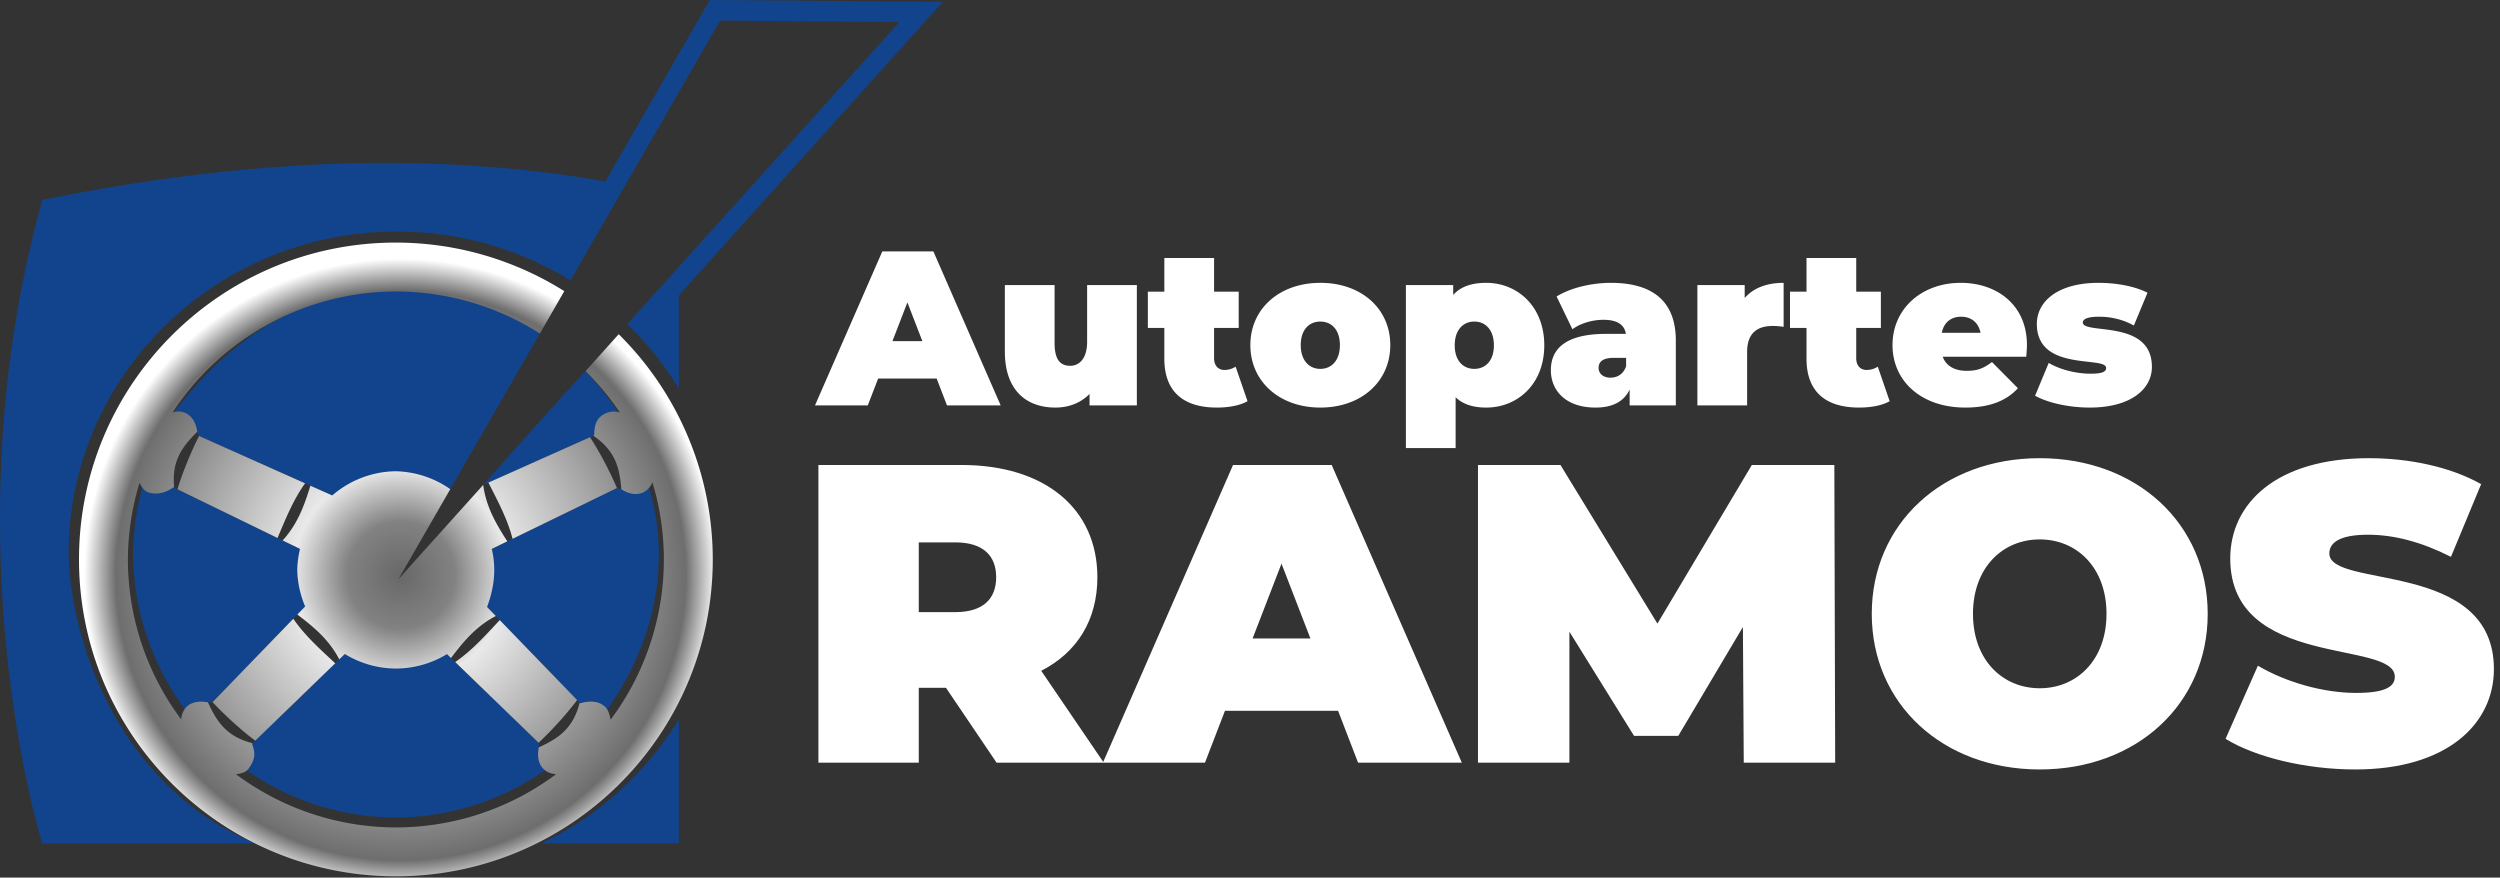
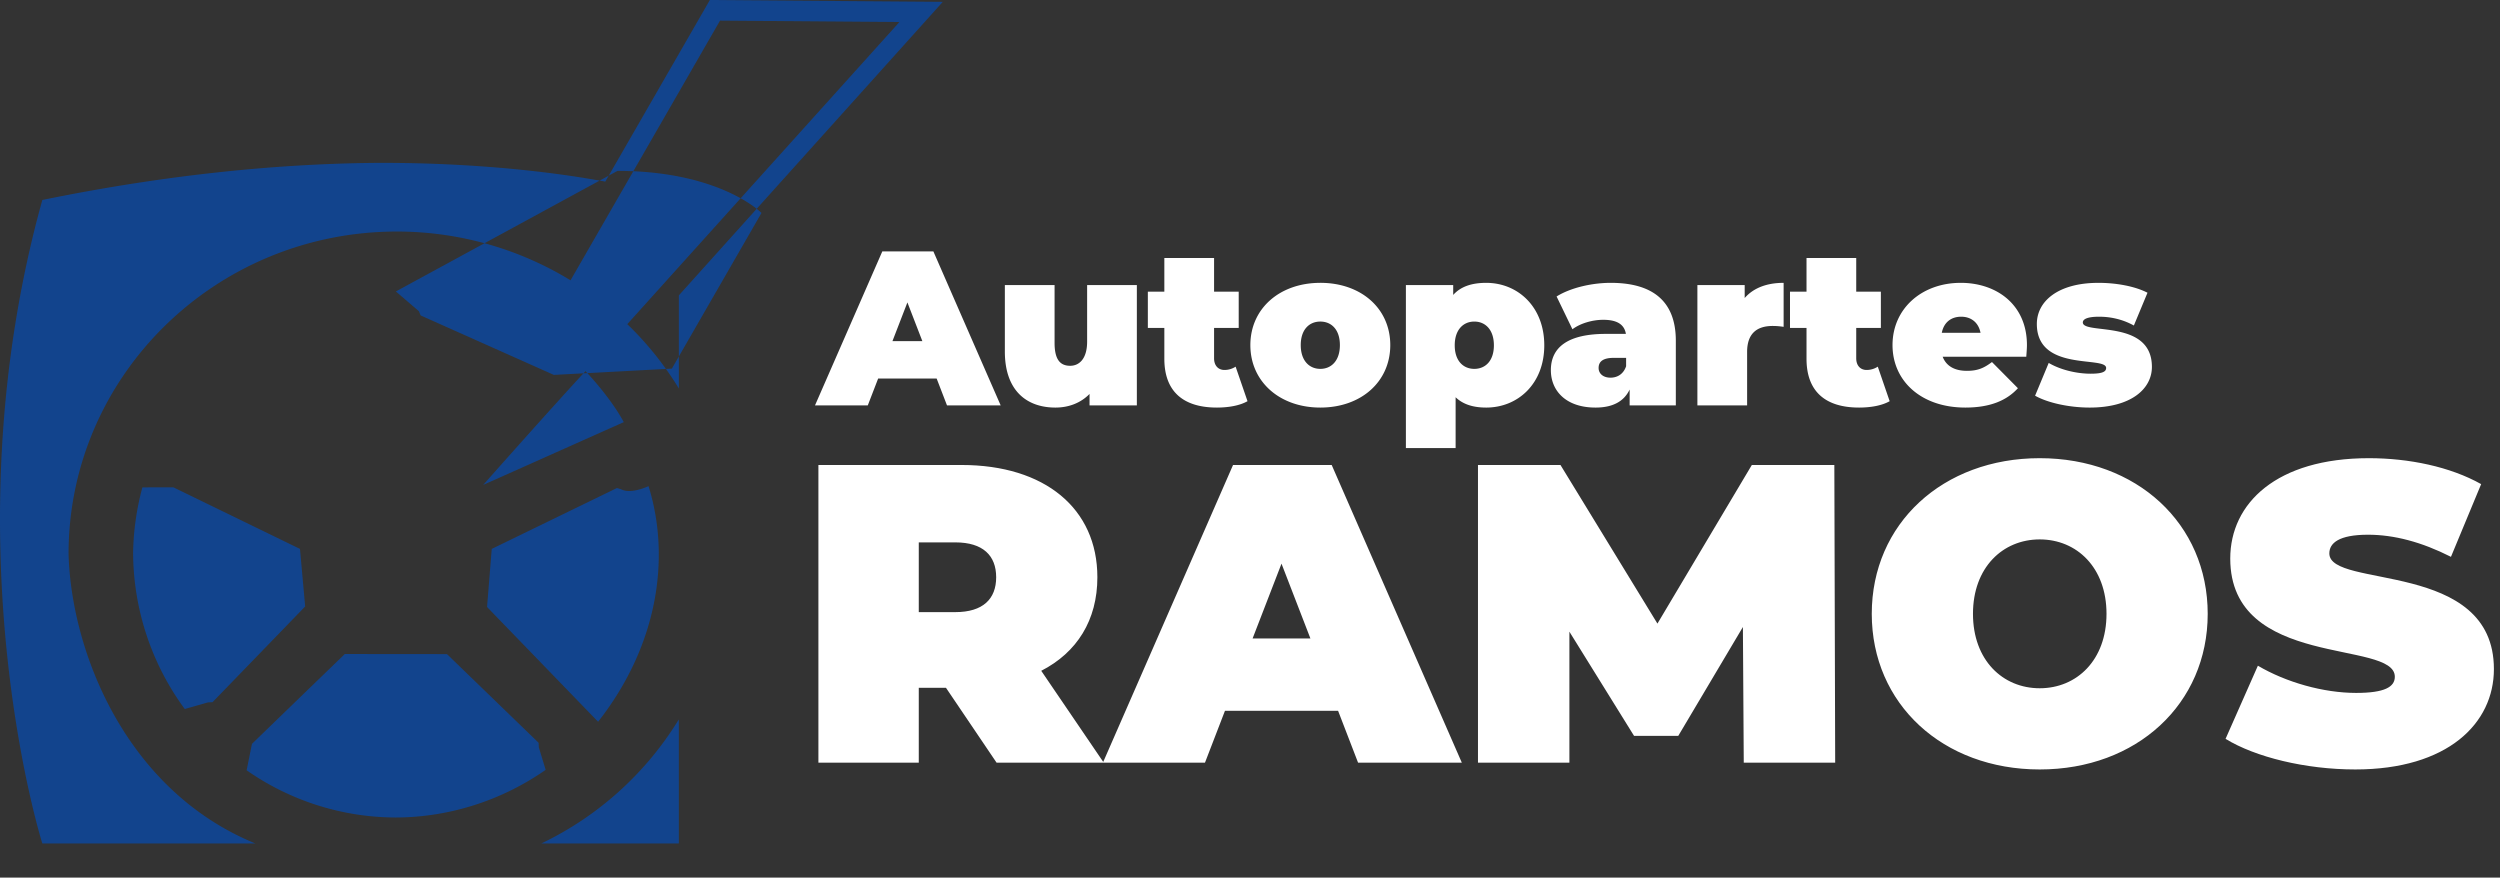
<svg xmlns="http://www.w3.org/2000/svg" xml:space="preserve" id="svg211" style="fill-rule:evenodd;clip-rule:evenodd;stroke-linejoin:round;stroke-miterlimit:2" version="1.1" viewBox="0 0 1638 575">
  <rect x="0" y="0" width="1638" height="575" fill="#333333" stroke="none" />
-   <path id="path179" d="m465.1 0-68.51 119c-51.16-9.48-108.14-12.69-153.5-12.25-59.6.74-131.7 7.15-215.35 24.27-62.41 224.22 0 421.63 0 421.63h139.61C82.26 517.85 46.66 426.8 44.92 362.93c0-116.66 96.36-211.23 215.23-211.23 40.18.03 79.55 11.1 113.66 31.96l35.7-62.03C430.3 85.6 471.76 13.51 471.76 13.51l117.53.93L411 212.38a211.87 211.87 0 0 1 33.78 42.14v-60.99L617.71 1.21ZM259.37 190.96c-60.55 0-106.01 27.61-145.2 78.99l15.06 12.92 1.18 2.8 87.28 38.96 77.31-4.12 58.72-101.98c-5.21-5.18-33.8-27.57-94.35-27.57zm57.22 126.75 3.4-1.51c29.58-13.2 59.15-26.42 88.73-39.63-6.61-12.1-16.6-24.3-25.1-33.41-20.91 22.47-67.03 74.55-67.03 74.55zm-203 1.58-20.29.04a174.35 174.35 0 0 0-6.09 43.04c.21 36.81 12.06 72.6 33.84 102.18l15.18-4.33 3.02-.15 60.69-62.7-3.39-37.72zm293.53 1.35-2.89-.89-82.04 39.9-3.08 38.05 72.76 75.2c39.61-50.48 47.5-107.96 33.05-154.39 0 0-11.3 5.44-17.8 2.14zm-181.2 107.87c-21.25 20.54-60.83 58.86-60.83 58.86l-3.5 17.32a171.3 171.3 0 0 0 97.72 30.94c34.97-.1 69.5-11.14 98.2-31.23l-4.47-14.71-.15-3.03-60.03-58.09Zm218.85 42.84a213.76 213.76 0 0 1-90.11 81.3h90.11z" style="display:inline;fill:#12448d" />
+   <path id="path179" d="m465.1 0-68.51 119c-51.16-9.48-108.14-12.69-153.5-12.25-59.6.74-131.7 7.15-215.35 24.27-62.41 224.22 0 421.63 0 421.63h139.61C82.26 517.85 46.66 426.8 44.92 362.93c0-116.66 96.36-211.23 215.23-211.23 40.18.03 79.55 11.1 113.66 31.96l35.7-62.03C430.3 85.6 471.76 13.51 471.76 13.51l117.53.93L411 212.38a211.87 211.87 0 0 1 33.78 42.14v-60.99L617.71 1.21ZM259.37 190.96l15.06 12.92 1.18 2.8 87.28 38.96 77.31-4.12 58.72-101.98c-5.21-5.18-33.8-27.57-94.35-27.57zm57.22 126.75 3.4-1.51c29.58-13.2 59.15-26.42 88.73-39.63-6.61-12.1-16.6-24.3-25.1-33.41-20.91 22.47-67.03 74.55-67.03 74.55zm-203 1.58-20.29.04a174.35 174.35 0 0 0-6.09 43.04c.21 36.81 12.06 72.6 33.84 102.18l15.18-4.33 3.02-.15 60.69-62.7-3.39-37.72zm293.53 1.35-2.89-.89-82.04 39.9-3.08 38.05 72.76 75.2c39.61-50.48 47.5-107.96 33.05-154.39 0 0-11.3 5.44-17.8 2.14zm-181.2 107.87c-21.25 20.54-60.83 58.86-60.83 58.86l-3.5 17.32a171.3 171.3 0 0 0 97.72 30.94c34.97-.1 69.5-11.14 98.2-31.23l-4.47-14.71-.15-3.03-60.03-58.09Zm218.85 42.84a213.76 213.76 0 0 1-90.11 81.3h90.11z" style="display:inline;fill:#12448d" />
  <path id="path493" d="M1336.43 300.2c-63.52 0-110.05 42.9-110.05 101.98 0 59.06 46.53 101.97 110.05 101.97 63.53 0 110.06-42.9 110.06-101.97s-46.53-101.98-110.06-101.98zm215.66 0c-60.46 0-90.83 29.53-90.83 65.76 0 72.72 107.83 52.93 107.83 77.45 0 6.69-6.7 10.59-25.36 10.59-21.45 0-45.97-6.97-64.36-17.83l-21.18 47.92c19.5 11.98 52.38 20.06 84.98 20.06 60.47 0 90.84-30.09 90.84-65.75 0-71.89-107.83-52.38-107.83-75.79 0-6.69 6.13-12.26 25.35-12.26 17 0 35.11 4.74 54.34 14.49l19.78-47.64c-20.34-11.43-47.37-17-73.56-17zm-1015.87 4.46V499.7h65.76v-49.04h17.83l33.15 49.04H789.5l13.1-34h74.11l13.1 34h67.98l-85.26-195.04h-64.64L722.84 499.2l-40.62-59.69c23.4-11.98 36.78-33.16 36.78-61.3 0-45.13-34.55-73.55-88.88-73.55h-93.9zm432.15 0V499.7h59.9v-85.82l42.36 68.26h28.97l42.35-71.33.56 88.89h59.9l-.55-195.04h-54.06l-61.85 103.92-63.53-103.92h-54.05zm368.06 48.76c24.24 0 43.75 18.39 43.75 48.76 0 30.37-19.5 48.76-43.75 48.76-24.24 0-43.74-18.4-43.74-48.76 0-30.37 19.5-48.76 43.74-48.76zm-734.45 1.95h23.96c18.1 0 26.75 8.63 26.75 22.84 0 14.21-8.64 22.85-26.75 22.85h-23.96v-45.7zm237.66 13.93 18.95 49.04h-37.9l18.95-49.04z" style="font-weight:900;font-size:278.626px;font-family:Montserrat-Black,Montserrat;fill:#fff;fill-opacity:1" />
  <path id="path461" d="m578.1 164.7-44.11 100.9h34.59l6.78-17.58h38.34l6.77 17.58h35.17l-44.1-100.9h-33.45zm184.78 4.33v22.05h-10.81v23.79h10.81v20.17c0 21.77 12.68 32 34.45 32 7.64 0 14.99-1.3 20.04-4.18l-7.79-22.63a13.29 13.29 0 0 1-7.35 2.17c-3.9 0-6.77-2.74-6.77-7.64v-19.9h16.14v-23.78h-16.14v-22.05h-32.58zm420.75 0v22.05h-10.82v23.79h10.82v20.17c0 21.77 12.68 32 34.44 32 7.64 0 15-1.3 20.04-4.18l-7.78-22.63a13.28 13.28 0 0 1-7.35 2.17c-3.9 0-6.78-2.74-6.78-7.64v-19.9h16.15v-23.78h-16.15v-22.05h-32.58zm-318.55 16.29c-26.67 0-45.84 16.86-45.84 40.79s19.17 40.93 45.84 40.93c26.8 0 45.83-17 45.83-40.93s-19.02-40.8-45.83-40.8zm108.68 0c-9.8 0-16.87 2.6-21.62 7.92v-6.48h-31v106.8h32.58v-33.29c4.76 4.61 11.39 6.77 20.04 6.77 20.61 0 38.05-15.42 38.05-40.79 0-25.37-17.44-40.93-38.05-40.93zm81.58 0c-12.25 0-26.23 3.17-35.46 8.93l10.38 21.48c5.19-3.9 13.12-6.2 20.18-6.2 9.22 0 13.84 3.17 14.85 9.23h-13.12c-24.5 0-36.04 8.5-36.04 23.78 0 13.55 9.95 24.5 29.26 24.5 11.1 0 18.6-3.89 22.35-11.82v10.38H1098v-42.37c0-26.24-15.57-37.91-42.67-37.91zm113.3 0c-10.96 0-19.75 3.31-25.52 9.94v-8.5h-30.99v78.84h32.58v-35.02c0-12.54 6.92-17.01 16.72-17.01 2.3 0 4.32.14 7.2.57v-28.82zm116.03 0c-25.51 0-44.69 16.86-44.69 40.79 0 23.5 18.74 40.93 47.71 40.93 15.71 0 26.82-4.32 34.45-12.68l-17-17.15c-5.2 3.89-9.23 5.76-16.44 5.76-8.07 0-13.55-3.17-15.85-9.22h54.77c.15-2.3.43-5.33.43-7.64 0-26.67-20.03-40.8-43.38-40.8zm90.23 0c-26.52 0-40.36 12.1-40.36 26.95 0 31.57 45.4 20.76 45.4 28.83 0 2.3-2.16 3.75-10.09 3.75-9.37 0-20.03-2.6-27.53-7.07l-8.93 21.48c8.07 4.61 22.2 7.78 35.74 7.78 27.39 0 40.8-12.4 40.8-26.66 0-31.57-45.26-20.9-45.26-29.12 0-1.87 2.3-3.75 10.66-3.75 6.63 0 14.7 1.3 22.78 5.77l8.93-21.48c-8.36-4.32-20.61-6.48-32.14-6.48zm-716.52 1.44v43.53c0 25.66 14.27 36.75 33.15 36.75 8.5 0 16.43-2.88 22.34-8.93v7.5h31v-78.85h-32.58v37.04c0 11.68-5.48 15.86-11.1 15.86-6.34 0-10.23-3.75-10.23-15v-37.9h-32.58zm-63.85 11.38 9.8 25.37h-19.6l9.8-25.37zm690.43 9.37c6.63 0 11.38 3.9 12.68 10.53h-25.37c1.3-6.63 5.91-10.53 12.69-10.53zm-419.88 3.18c7.2 0 12.82 5.19 12.82 15.42s-5.62 15.57-12.82 15.57c-7.21 0-12.83-5.34-12.83-15.57s5.62-15.42 12.83-15.42zm100.9 0c7.2 0 12.82 5.33 12.82 15.56 0 10.24-5.62 15.43-12.83 15.43-7.2 0-12.83-5.2-12.83-15.43s5.63-15.56 12.83-15.56zm91.38 23.78h8.07v5.48c-1.73 5.18-5.77 7.5-10.23 7.5-4.9 0-7.79-2.75-7.79-6.35 0-4.32 3.03-6.63 9.95-6.63z" style="font-weight:900;font-size:144.14px;font-family:Montserrat-Black,Montserrat;fill:#fff;fill-opacity:1" />
  <defs id="defs209">
    <radialGradient id="_Radial1" cx="0" cy="0" r="1" gradientTransform="translate(262.59 376.98) scale(207.616)" gradientUnits="userSpaceOnUse">
      <stop id="stop198" offset="0" style="stop-color:#686868;stop-opacity:1" />
      <stop id="stop200" offset=".17" style="stop-color:#828282;stop-opacity:1" />
      <stop id="stop202" offset=".34" style="stop-color:#e9e9e9;stop-opacity:1" />
      <stop id="stop204" offset=".9" style="stop-color:#6e6e6e;stop-opacity:1" />
      <stop id="stop206" offset="1" style="stop-color:#fff;stop-opacity:1" />
    </radialGradient>
  </defs>
-   <path id="path182" d="M259.38 158.94c-114.66 0-207.62 92.95-207.62 207.61 0 114.66 92.96 207.62 207.62 207.62C374.04 574.17 467 481.2 467 366.55c-.01-55.44-22.2-108.58-61.62-147.58l-21.74 24.19a175.62 175.62 0 0 1 22.5 27.1 12.92 12.92 0 0 0-9.03.42c-7.64 3.38-7.5 9.63-7.82 14.58l-.55.24c15.58 10.44 17.25 22.93 18.39 35.14 5.04 3.16 10.14 3.91 14.22 2.03 2.74-1.28 4.8-3.61 6.13-6.65a175.58 175.58 0 0 1 7.49 50.53 175.59 175.59 0 0 1-34.91 105.02c-.52-3.22-1.58-6.47-3.49-8.38-3.59-3.6-9.58-4.45-16.37-2.37l-.41-.43c-4.48 18.21-15.65 24.05-26.74 29.3-1.24 5.82-.2 10.86 2.96 14.06 2.15 2.15 5.06 3.28 8.39 3.48a175.59 175.59 0 0 1-105.02 34.9 175.59 175.59 0 0 1-104.84-34.92c3.25-.23 6.43-1.07 8.21-3.46 3.98-5.34 5.1-9.64 2.36-16.38l.43-.41c-18.21-4.48-24.05-15.65-29.3-26.74-5.82-1.24-10.86-.2-14.06 2.96-2.1 2.11-3.23 4.96-3.46 8.2a175.59 175.59 0 0 1-34.93-104.83c.1-17.03 2.67-33.96 7.64-50.25 1.32 2.9 3.17 5.52 5.98 6.37 6.37 1.92 12.2-.46 16.2-3.39l.53.27c-2.02-18.64 6.48-27.95 15.1-36.68-.82-5.89-3.52-10.27-7.59-12.2-2.58-1.2-5.5-1.3-8.48-.53a175.59 175.59 0 0 1 146.21-79.18 175.6 175.6 0 0 1 94.35 27.57l15.99-27.78a207.63 207.63 0 0 0-110.34-31.81ZM130.42 285.65c-6.22 12.23-11.7 26.53-14.14 34.93l65.56 31.9c5.27-12.39 10.24-24.95 18.05-35.81zm256.15.81L320 316.2c6.1 12 12.52 23.88 15.83 36.84l68.41-33.28c-5.37-12.62-12.8-26-17.67-33.28zm-127.19 22.31a64.63 64.63 0 0 0-41.68 15.85l-14.34-6.4c-4.1 13.37-8.5 25.3-18.18 35.88l11.38 5.54a64.62 64.62 0 0 0-1.8 13.76 64.63 64.63 0 0 0 5.18 23.95l-5.13 5.3c11.16 8.44 20.87 16.65 27.5 29.36l3.62-3.5a64.63 64.63 0 0 0 33.45 9.52 64.63 64.63 0 0 0 33.49-9.47l2.63 2.55c8.43-11.16 16.64-20.88 29.35-27.5l-5.73-5.92c4.88-13.04 6.06-25.54 3.08-38.04l10.2-4.97c-7.6-11.74-13.91-22.78-15.8-36.98l-55.52 61.75 33.94-58.95a64.63 64.63 0 0 0-35.64-11.73zm-67.21 96.62-52.9 54.67c9.35 10.02 20.92 20.06 27.98 25.23l52.4-50.7c-9.84-9.19-19.95-18.15-27.48-29.2zm135.26.89c-9.19 9.83-18.15 19.94-29.2 27.47l54.67 52.9c10.02-9.36 20.06-20.92 25.23-27.98z" style="fill:url(#_Radial1)" />
</svg>